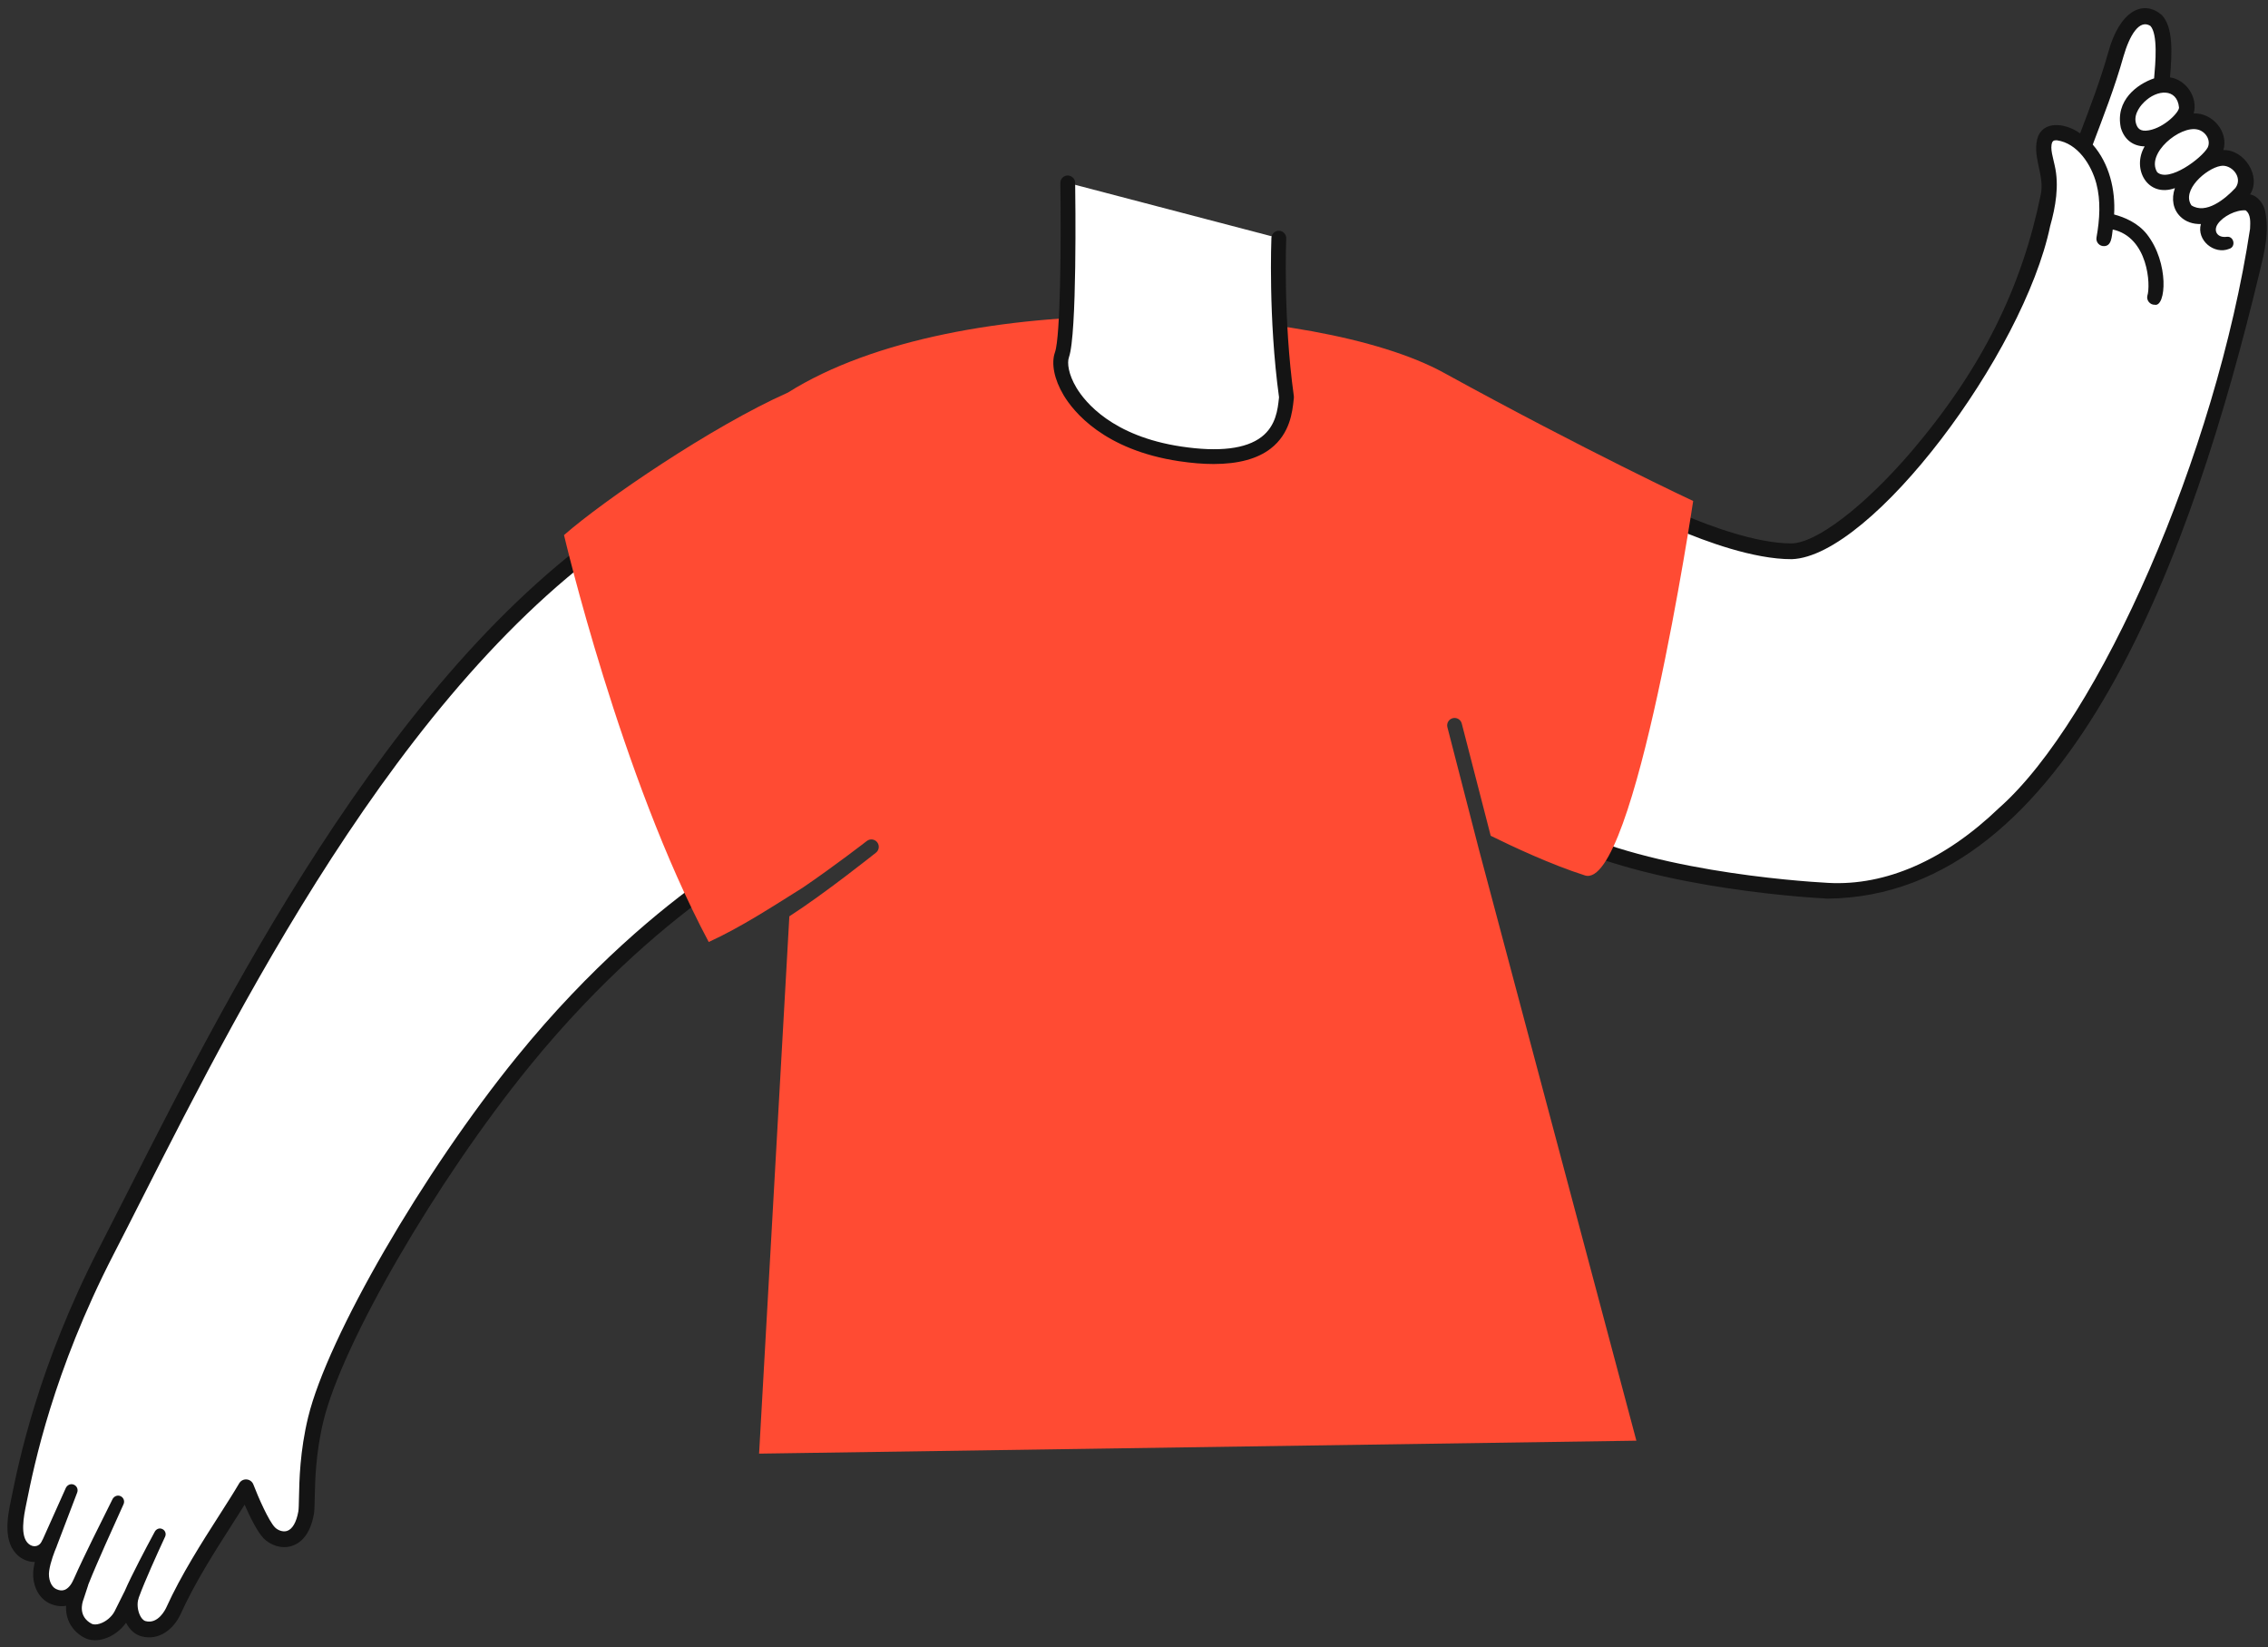
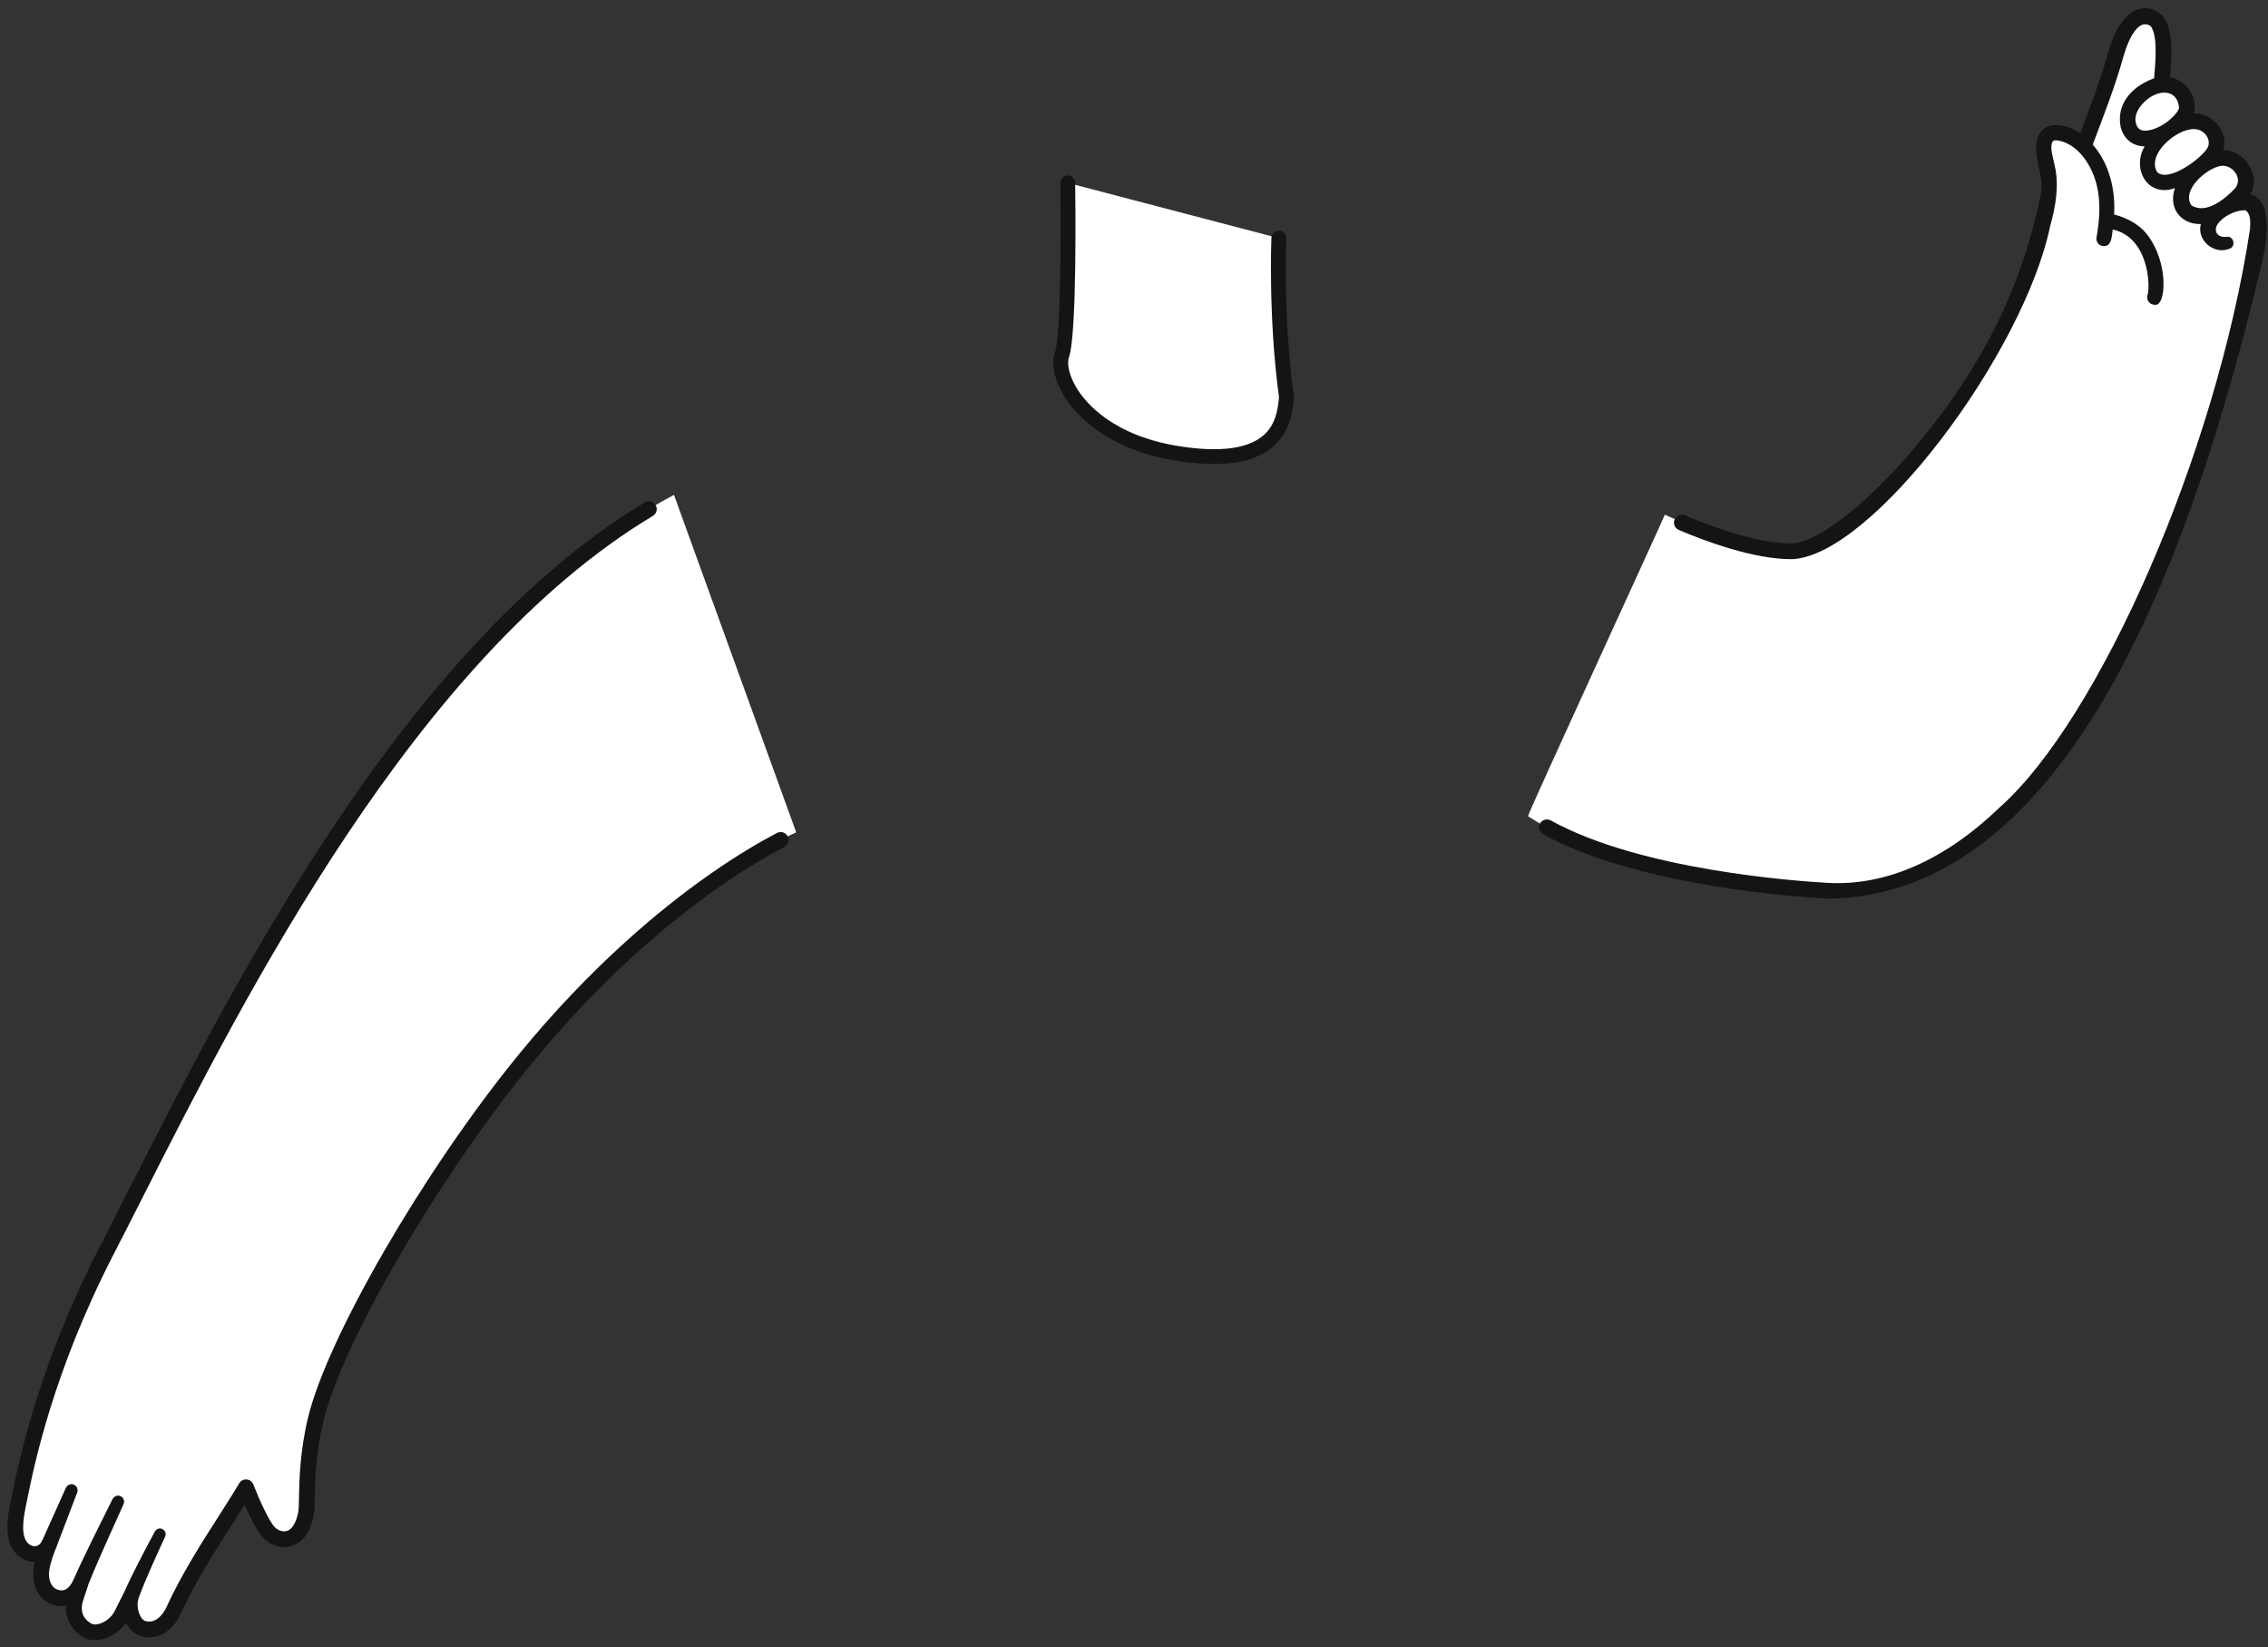
<svg xmlns="http://www.w3.org/2000/svg" width="612px" height="444.323px" viewBox="-51 1.801 612 444.323" fill="none">
  <rect x="-51" y="1.801" width="612" height="444.323" fill="#333333" stroke="none" />
  <g id="Upper Body/Run">
    <g id="Assets 110">
      <path id="Fill 1" fill-rule="evenodd" clip-rule="evenodd" d="M445.877 242.29C432.881 241.773 387.808 239.303 361.319 221.992C360.994 221.833 398.29 140.89 398.208 140.717L398.283 140.649C398.527 140.762 418.809 150.479 432.525 150.395C439.906 150.243 453.189 140.21 466.363 124.837C484.253 104.217 494.023 83.668 500.072 62.136C501.419 57.489 502.481 51.93 501.31 46.884C498.151 36.511 503.71 35.139 511.284 40.856C514.168 33.175 517.45 24.936 519.84 16.389C521.124 10.948 525.555 2.952 530.927 7.262C533.708 10.157 532.944 18.451 532.409 24.323C535.968 24.533 538.989 26.569 539.237 30.601C539.355 31.356 538.38 33.611 538.183 34.379C539.289 34.427 541.532 34.294 542.568 34.589C547.306 35.921 548.044 40.174 546.272 44.231C549.307 44.071 552.721 44.534 554.314 47.587C556.119 50.421 554.645 53.237 553.049 55.591C553.879 55.987 556.355 56.028 556.963 56.825C559.83 60.43 558.516 65.105 557.994 69.459C540.635 144.025 509.525 236.861 445.877 242.29" fill="white" />
      <path id="Fill 3" fill-rule="evenodd" clip-rule="evenodd" d="M552.206 52.513C549.392 55.535 544.257 59.705 540.343 57.205H540.342C537.562 53.145 544.319 47.266 548.162 46.579C551.065 45.98 554.367 49.611 552.206 52.513M531.104 48.259C527.98 43.23 537.279 35.569 542.018 36.749C544.107 37.237 545.669 39.559 544.741 41.582C543.129 44.513 534.231 51.091 531.104 48.259M525.373 35.079C524.582 32.375 527.066 29.833 527.573 29.349C531.057 25.888 536.458 25.524 536.989 30.785C537.09 32.002 533.147 36.166 528.884 36.956C526.417 37.412 525.737 36.325 525.373 35.079M560.199 58.637C559.868 56.97 558.264 54.576 556.162 54.252C559.297 49.367 554.594 42.117 548.965 42.286C550.43 37.333 545.982 32.178 540.947 32.402C542.173 27.948 538.784 23.28 534.559 22.667C535.165 15.649 535.381 9.155 532.397 5.909C527.36 1.493 520.957 4.714 517.911 15.854C515.824 23.356 512.814 31.16 510.3 37.796C507.215 35.484 501.157 33.924 499.03 38.394C497.009 43.684 500.859 48.921 499.672 54.342C494.595 79.084 484.131 100.844 464.843 123.536C452.076 138.433 438.971 148.465 432.271 148.398C422.77 148.36 410.215 143.615 403.663 140.832C402.424 140.305 401.02 141.049 400.748 142.368C400.544 143.363 401.066 144.361 402 144.76C408.895 147.7 422.171 152.703 432.523 152.649C454.124 151.863 495.028 97.202 502.217 62.792C503.678 57.63 504.696 51.826 503.445 46.459C503.088 44.613 502.086 41.815 502.775 40.182C503.067 39.648 503.339 39.669 504.016 39.645C509.607 40.428 513.331 46.21 514.69 51.341C515.899 55.934 515.602 60.962 514.727 65.843C514.531 66.929 515.252 67.97 516.339 68.167C518.895 68.534 518.824 65.473 519.105 63.711C528.732 65.832 529.369 78.816 528.445 81.586C528.153 82.829 529.17 84.057 530.442 84.015C533.475 84.69 534.408 72.741 528.304 64.966C525.858 61.893 522.246 60.398 519.474 59.661C519.875 53.03 518.192 45.937 513.709 40.807C516.489 33.432 519.686 25.314 522.01 16.991C523.632 11.399 526.25 6.896 529.266 8.788C531.323 11.027 530.639 18.763 530.267 22.938C525.72 24.478 519.723 28.876 521.291 36.273C522.222 39.456 524.564 41.232 527.714 41.291C524.161 47.341 528.481 55.186 535.877 52.555C534.858 55.491 535.402 58.374 537.384 60.261H537.383C538.774 61.61 540.685 62.293 542.887 62.238C541.677 66.629 546.486 70.586 550.554 68.924C552.397 68.392 551.834 65.457 549.898 65.68C547.342 66.041 546.162 64.103 547.441 62.222C548.861 60.156 552.337 58.375 554.962 58.544C556.435 59.635 556.223 61.804 556.159 63.516C546.992 124.06 515.531 195.833 488.435 219.761C473.798 233.834 457.866 240.825 442.331 239.978C433.666 239.505 391.707 236.555 367.451 223.123C366.369 222.524 365.011 222.978 364.495 224.102C364.026 225.125 364.436 226.327 365.422 226.87C390.6 240.739 433.272 243.743 442.1 244.225C507.784 243.633 540.703 150.381 558.793 74.97C560.102 69.533 561.415 64.317 560.199 58.637" fill="#141414" />
    </g>
    <g id="Assets 111">
      <path id="Fill 6" fill-rule="evenodd" clip-rule="evenodd" d="M130.865 135.302C56.582 174.817 6.232 283.987 -22.212 339.153C-39.281 372.26 -44.265 398.63 -46.036 407.31C-46.853 411.315 -47.947 417.246 -44.569 419.983C-42.16 421.934 -38.867 421.134 -37.701 418.261C-37.701 418.261 -39.383 422.023 -39.842 425.286C-40.276 428.373 -39.026 431.314 -36.816 432.38C-33.409 434.024 -30.651 432.102 -29.256 428.85L-30.464 432.523C-31.806 436.009 -30.94 439.743 -27.301 441.705C-24.592 443.165 -19.99 440.963 -18.177 437.443C-17.524 436.175 -15.622 432.326 -15.622 432.326C-16.701 435.355 -15.382 440.339 -12.287 441.178C-8.284 442.264 -5.397 438.998 -4.182 436.317C1.423 423.949 10.458 411.413 15.38 403.028C15.38 403.028 19.084 412.702 21.678 415.336C24.095 417.79 30.001 418.781 31.597 409.921C32.084 407.222 31.184 397.1 34.216 384.619C39.632 362.325 66.094 317.796 90.135 288.218C128.1 241.508 163.851 226.349 163.851 226.349L130.865 135.302Z" fill="white" />
      <path id="Fill 8" fill-rule="evenodd" clip-rule="evenodd" d="M161.63 227.605C161.163 226.432 159.792 225.918 158.672 226.501C154.704 228.565 148.217 232.251 140.008 238.028C127.414 246.89 108.252 262.559 88.486 286.876C63.195 317.994 37.397 362.524 32.151 384.117C29.922 393.295 29.766 401.2 29.673 405.923C29.641 407.545 29.614 408.947 29.506 409.543C28.976 412.488 27.886 414.357 26.438 414.804C25.282 415.162 23.932 414.591 23.195 413.844C21.535 412.158 18.739 405.848 17.368 402.267C17.076 401.504 16.372 400.976 15.557 400.909C14.734 400.841 13.962 401.247 13.548 401.951C12.068 404.472 10.169 407.44 8.158 410.583C3.562 417.764 -2.158 426.701 -6.117 435.439C-6.332 435.914 -8.321 440.051 -11.728 439.126C-12.429 438.936 -12.92 438.168 -13.15 437.728C-13.887 436.32 -14.083 434.348 -13.617 433.039C-13.588 432.957 -13.573 432.873 -13.555 432.789C-13.088 431.492 -12.552 430.165 -12.005 428.848C-11.424 427.453 -10.824 426.059 -10.211 424.667C-8.989 421.886 -7.726 419.105 -6.446 416.349L-6.441 416.338C-6.043 415.477 -6.504 414.415 -7.517 414.176C-8.198 414.015 -8.9 414.387 -9.233 415.002C-10.685 417.691 -12.107 420.381 -13.504 423.101C-14.206 424.467 -14.899 425.841 -15.579 427.23C-16.221 428.547 -16.851 429.867 -17.449 431.257C-17.474 431.301 -17.505 431.338 -17.527 431.384C-17.527 431.384 -19.417 435.209 -20.066 436.469C-20.851 437.993 -22.436 439.312 -24.103 439.828C-24.988 440.103 -25.786 440.104 -26.29 439.833C-29.908 437.883 -28.879 434.33 -28.477 433.287C-28.465 433.254 -28.453 433.221 -28.442 433.187L-27.234 429.514C-27.211 429.445 -27.203 429.375 -27.187 429.304C-25.772 425.753 -24.19 422.173 -22.625 418.618L-17.665 407.598L-17.655 407.575C-17.258 406.69 -17.713 405.624 -18.698 405.334C-19.47 405.105 -20.29 405.531 -20.649 406.252L-26.011 417.041C-27.76 420.635 -29.506 424.198 -31.149 427.916C-31.166 427.95 -31.194 427.976 -31.209 428.012C-31.796 429.381 -32.658 430.363 -33.572 430.705C-34.262 430.963 -35.02 430.883 -35.89 430.464C-37.241 429.813 -38.034 427.714 -37.734 425.583C-37.381 423.073 -36.184 420.13 -35.847 419.334C-35.806 419.244 -35.766 419.153 -35.729 419.06C-35.701 418.991 -35.687 418.92 -35.667 418.85L-30.171 404.443L-30.166 404.43C-29.823 403.524 -30.33 402.481 -31.333 402.235C-32.119 402.042 -32.923 402.503 -33.254 403.242L-39.441 417.043C-39.517 417.152 -39.585 417.268 -39.641 417.393C-39.65 417.414 -39.685 417.492 -39.74 417.62C-40.046 418.265 -40.546 418.704 -41.162 418.862C-41.851 419.042 -42.585 418.851 -43.229 418.33C-45.703 416.326 -44.563 410.737 -43.951 407.735L-43.762 406.806C-41.826 397.25 -36.685 371.868 -20.32 340.127C-17.908 335.451 -15.34 330.386 -12.612 325.009C15.255 270.063 61.268 179.338 125.182 140.965C126.075 140.428 126.452 139.333 126.067 138.365C125.584 137.154 124.128 136.648 123.01 137.319C58.033 176.333 11.672 267.724 -16.406 323.085C-19.128 328.453 -21.693 333.509 -24.1 338.178C-40.736 370.444 -45.963 396.248 -47.93 405.961L-48.118 406.885C-48.911 410.772 -50.387 418.005 -45.906 421.635C-44.634 422.665 -43.127 423.183 -41.599 423.181C-41.741 423.782 -41.861 424.392 -41.946 424.991C-42.51 429.002 -40.779 432.829 -37.738 434.295C-36.202 435.037 -34.64 435.271 -33.163 434.991C-33.375 438.555 -31.626 441.788 -28.307 443.577C-27.432 444.048 -26.421 444.286 -25.34 444.286C-24.537 444.286 -23.696 444.155 -22.845 443.891C-20.531 443.174 -18.381 441.571 -16.984 439.572C-16.963 439.615 -16.941 439.657 -16.919 439.699C-15.966 441.522 -14.518 442.776 -12.842 443.23C-8.007 444.543 -4.034 441.145 -2.243 437.195C1.59 428.736 6.983 420.31 11.74 412.875C12.884 411.087 13.993 409.355 15.014 407.721C16.398 410.89 18.42 415.056 20.165 416.828C21.806 418.494 24.771 419.772 27.693 418.868C29.845 418.203 32.633 416.176 33.692 410.298C33.859 409.368 33.886 408.031 33.926 406.006C34.015 401.458 34.165 393.845 36.284 385.121C41.407 364.034 66.824 320.272 91.787 289.559C111.193 265.683 129.979 250.301 142.32 241.601C150.361 235.934 156.773 232.295 160.634 230.284C161.606 229.777 162.036 228.623 161.63 227.605" fill="#141414" />
    </g>
-     <path id="306:23743" fill-rule="evenodd" clip-rule="evenodd" d="M339.57 197.984C339.294 196.914 339.937 195.824 341.007 195.548C342.077 195.269 343.168 195.916 343.443 196.985L351.251 227.267C357.045 230.128 367.553 235.062 376.673 237.962C390.083 242.225 405.89 136.956 405.89 136.956C405.89 136.956 377.253 123.591 338.566 102.342C304.354 83.549 207.928 78.577 161.633 107.692C141.137 116.806 111.872 136.776 101.195 146.149C101.195 146.149 116.456 211.265 140.245 255.927C149.14 251.832 157.216 246.51 165.464 241.36L165.463 241.37C174.078 235.525 182.787 228.768 182.903 228.678C183.773 227.998 185.03 228.153 185.71 229.026C186.389 229.896 186.234 231.153 185.362 231.832C184.833 232.245 171.492 242.89 162 249L153.834 393.948L390.562 390.454L348.134 231.198L339.57 197.984Z" fill="#FF4B33" />
    <g id="neck">
      <path id="Fill 13" fill-rule="evenodd" clip-rule="evenodd" d="M237.122 51.138C237.122 51.138 237.711 91.487 235.559 97.514C233.406 103.542 241.458 120.349 267.473 124.242C294.972 128.358 295.552 114.29 296.148 108.93C293.17 87.487 294.076 66.051 294.076 66.051" fill="white" />
      <path id="Fill 15" fill-rule="evenodd" clip-rule="evenodd" d="M276.484 126.976C273.651 126.976 270.547 126.725 267.178 126.22C246.852 123.178 238.621 112.771 236.026 108.437C233.48 104.186 232.601 99.851 233.676 96.842C235.166 92.669 235.358 67.241 235.123 51.167C235.107 50.062 235.989 49.154 237.094 49.138C238.171 49.152 239.107 50.004 239.123 51.108C239.184 55.275 239.654 91.997 237.443 98.187C236.905 99.694 237.319 102.812 239.457 106.382C241.761 110.228 249.131 119.475 267.77 122.264C277.939 123.785 285.228 122.907 289.436 119.651C293.322 116.644 293.792 112.194 294.103 109.249L294.134 108.96C291.206 87.664 292.07 66.182 292.079 65.966C292.126 64.863 293.043 63.999 294.162 64.053C295.265 64.099 296.122 65.032 296.075 66.135C296.067 66.348 295.213 87.649 298.13 108.654C298.153 108.818 298.155 108.985 298.137 109.15L298.081 109.669C297.745 112.848 297.12 118.763 291.883 122.814C288.302 125.585 283.142 126.976 276.484 126.976" fill="#141414" />
    </g>
  </g>
</svg>